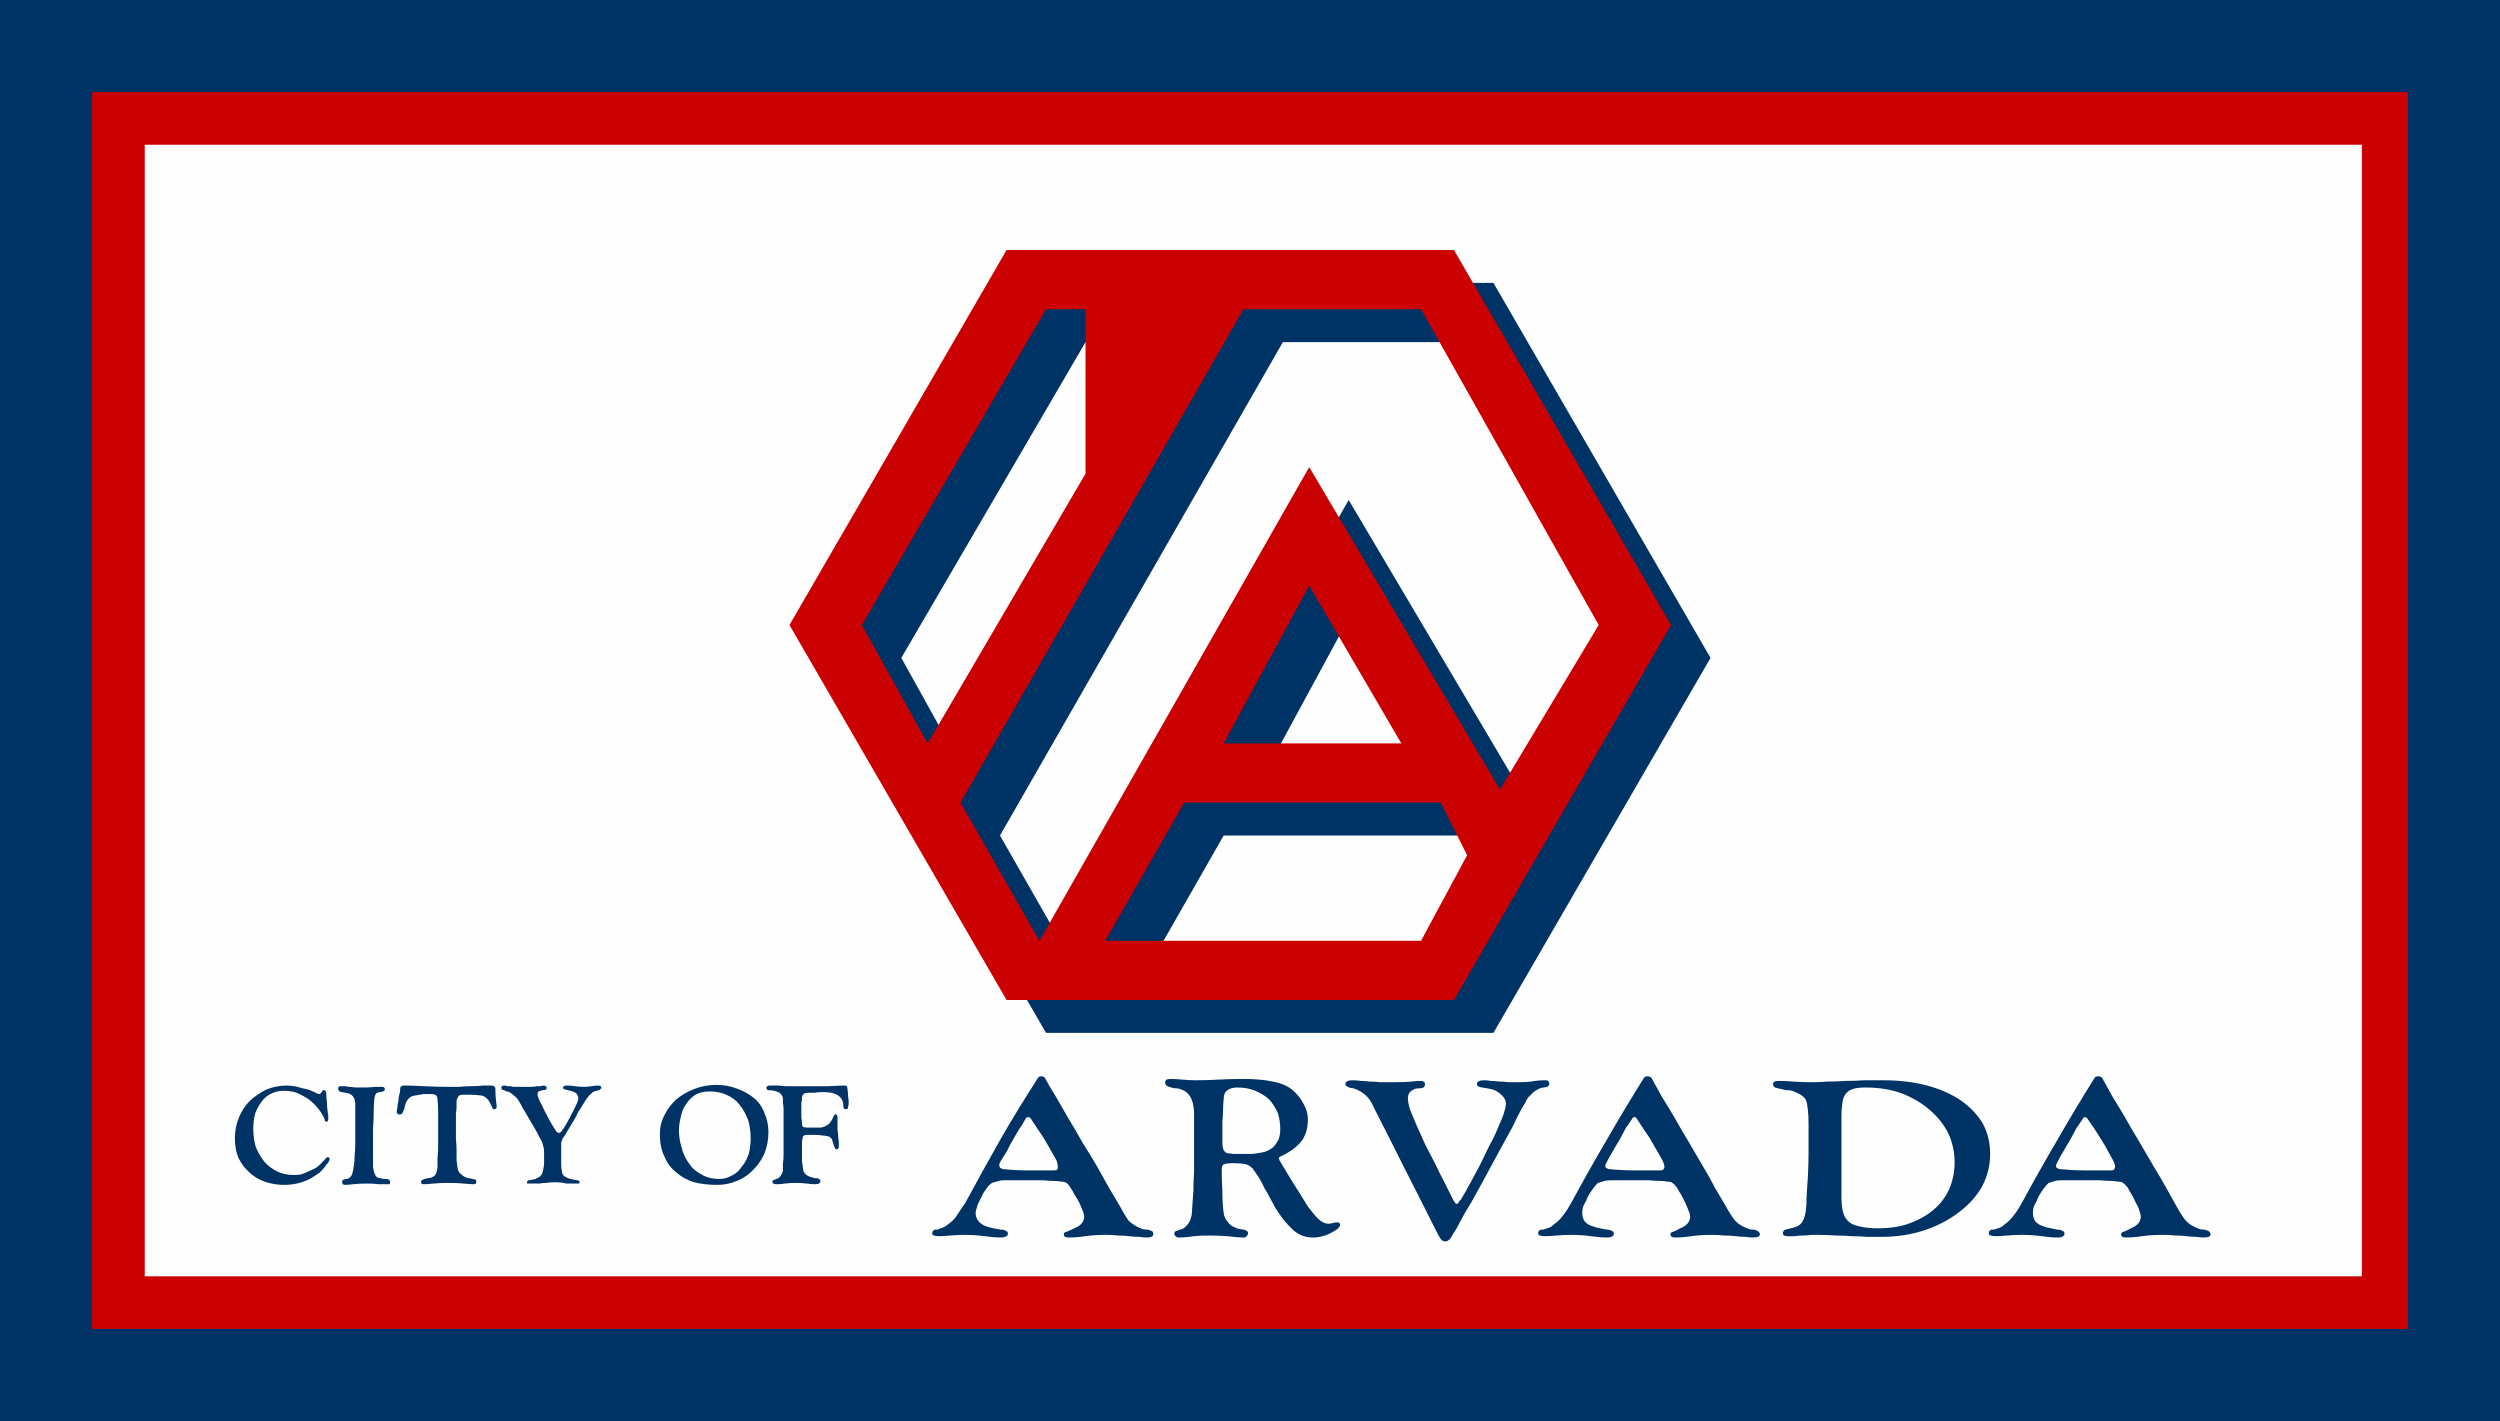
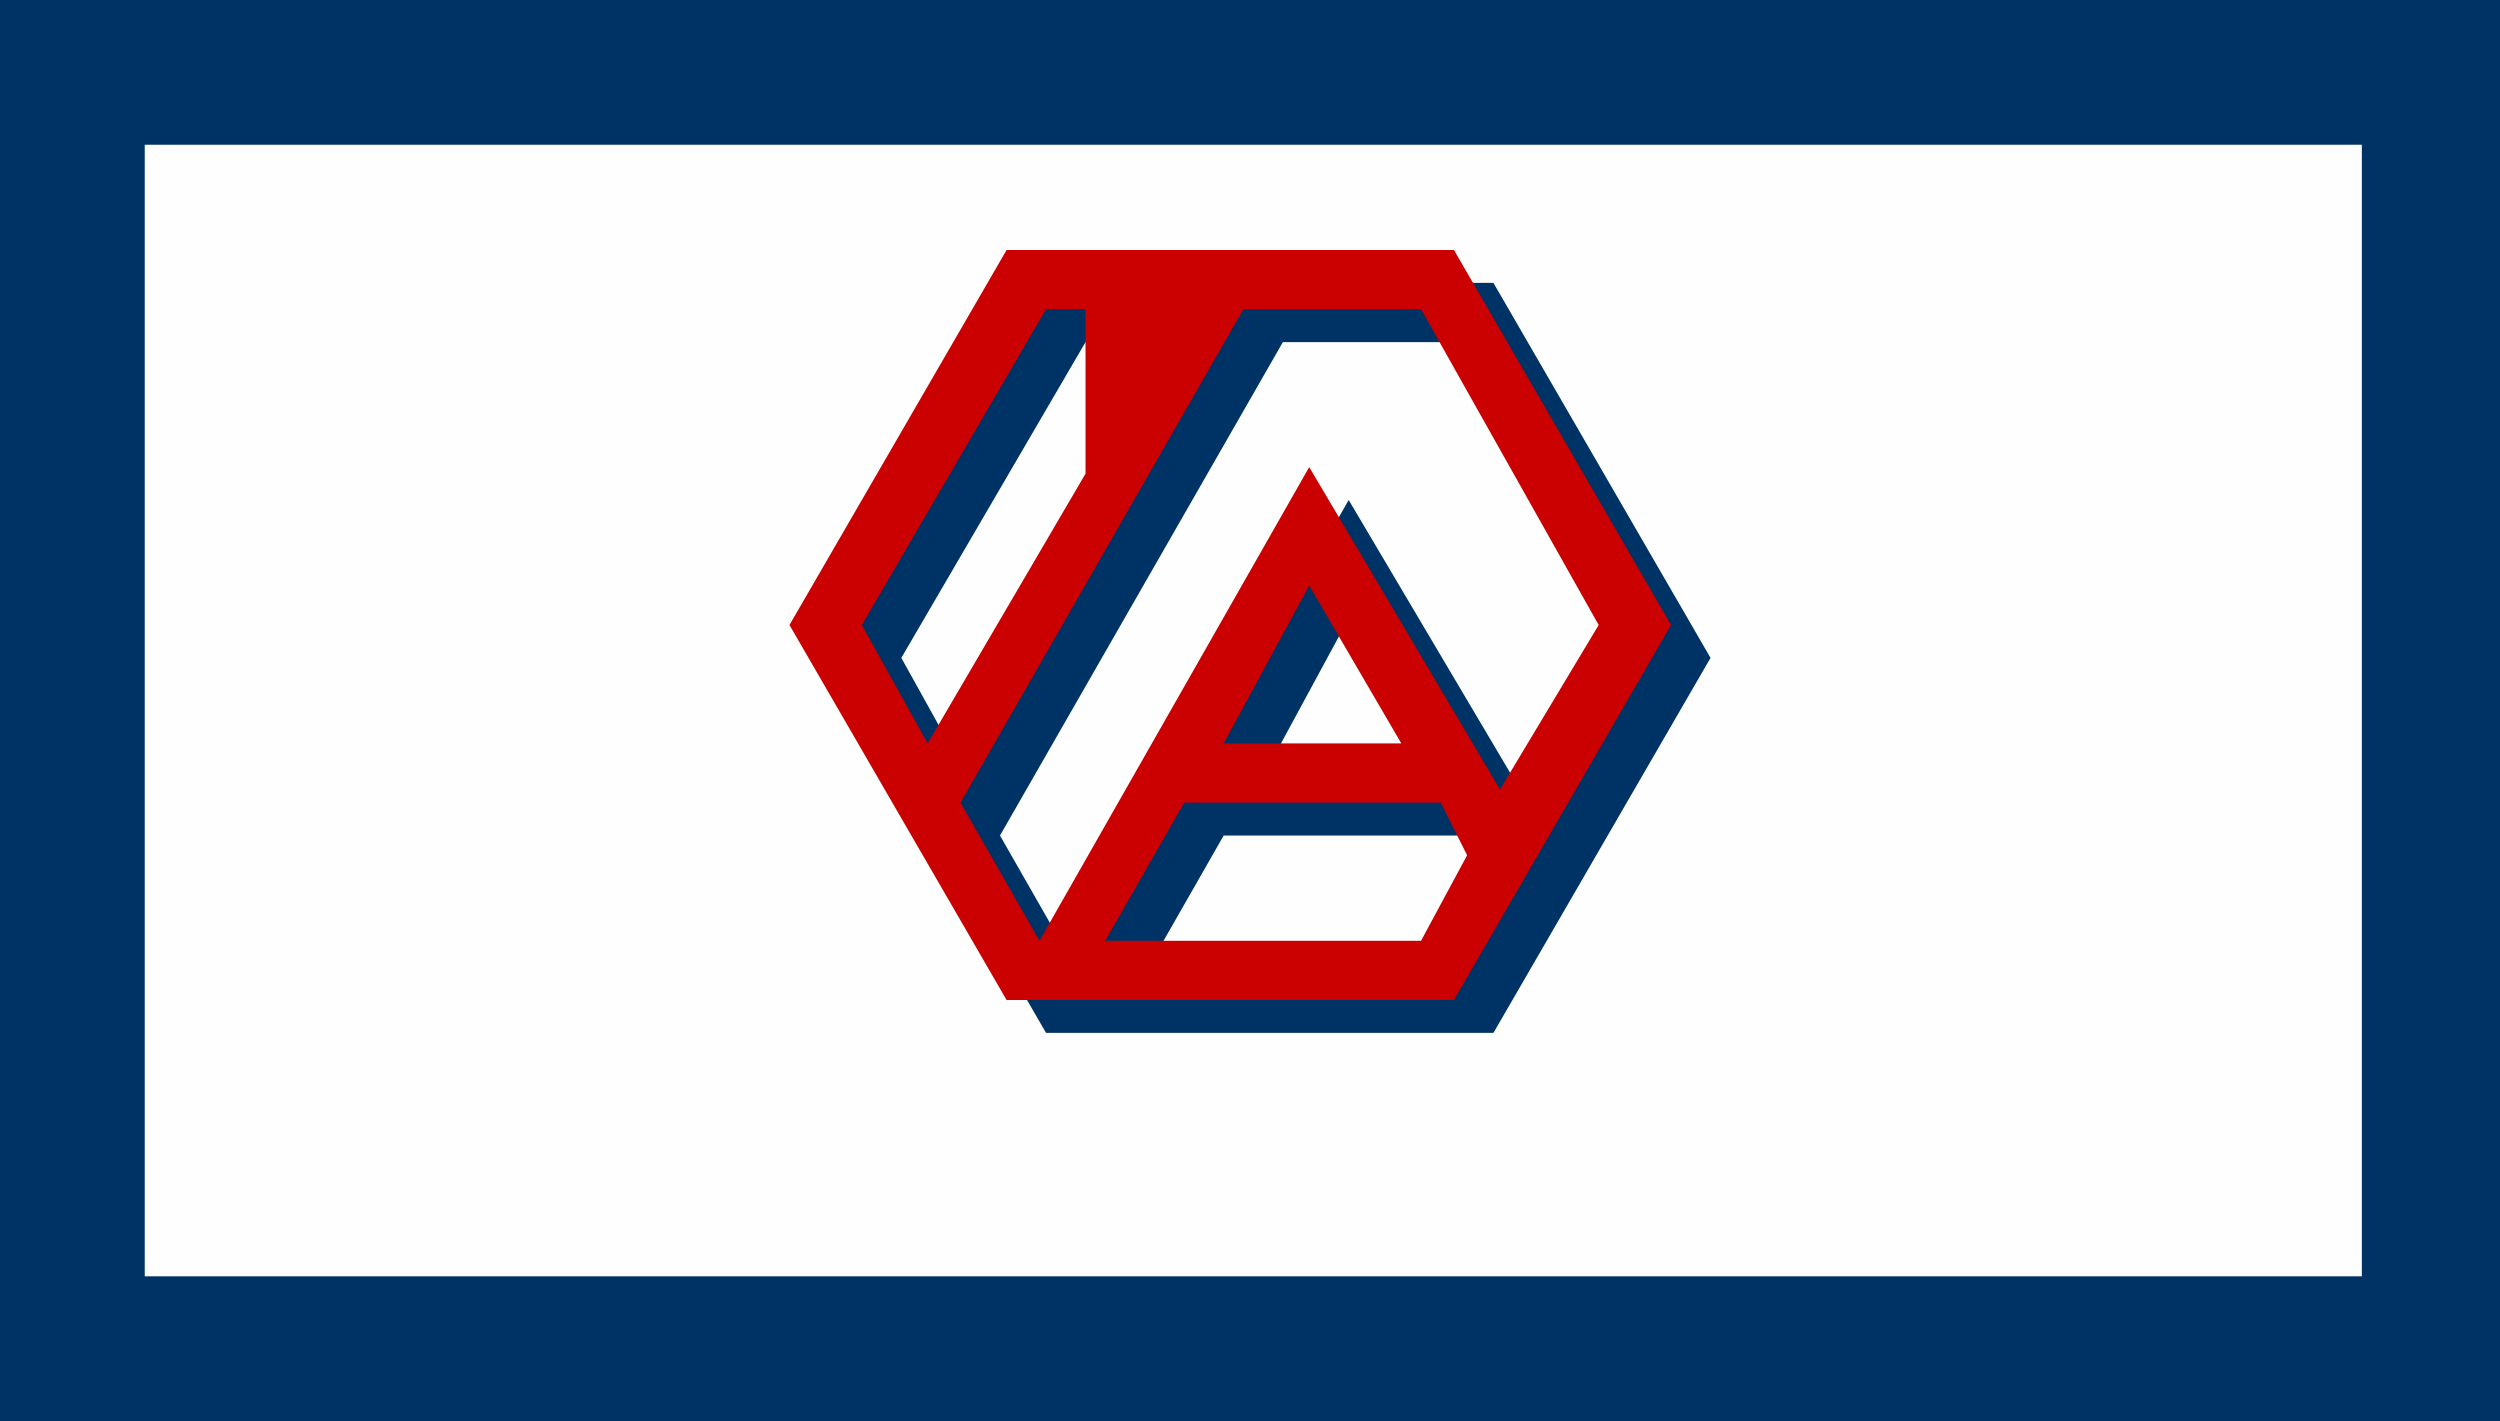
<svg xmlns="http://www.w3.org/2000/svg" version="1.2" viewBox="0 0 380 216" width="380" height="216">
  <title>us-co-arvada</title>
  <style>
		.s0 { fill: #003365 } 
		.s1 { fill: #cb0000 } 
		.s2 { fill: #fefefe } 
	</style>
  <path id="Shape 2" class="s0" d="m0 0h380v216h-380z" />
-   <path id="Shape 3" class="s1" d="m14 14h352v188h-352z" />
  <path id="Shape 4" class="s2" d="m22 22h337v172h-337z" />
-   <path id="CITY OF" class="s0" aria-label="CITY OF" d="m49.2 165.7q0.3 0 0.3 0.2 0.1 0.2 0.1 0.4 0 0.6 0.1 1.3 0 0.7 0.1 1.3 0 0.3 0.1 0.6 0 0.3 0 0.6 0 0.2-0.1 0.3 0 0.1-0.1 0.1-0.2 0-0.3-0.1 0-0.2-0.2-0.6-0.4-0.8-1-1.5-0.6-0.7-1.4-1.3-0.8-0.5-1.7-0.9-0.9-0.3-2-0.3-1 0-1.8 0.4-0.9 0.4-1.5 1.2-0.6 0.8-1 1.8-0.3 1.1-0.3 2.4 0 1.5 0.4 2.8 0.5 1.2 1.3 2.2 0.8 0.9 2 1.5 1.1 0.5 2.5 0.5 0.5 0 1.1-0.1 0.6-0.2 1.2-0.5 0.7-0.3 1.2-0.6 0.5-0.4 0.9-0.9 0.2-0.1 0.4-0.4 0.1-0.2 0.3-0.2 0.3 0 0.3 0.2 0 0.2-0.1 0.4-0.1 0.3-0.3 0.4-0.5 0.8-1.2 1.4-0.7 0.5-1.6 1-0.9 0.4-1.8 0.6-0.9 0.2-1.9 0.2-1.6 0-3-0.5-1.4-0.5-2.4-1.5-1-0.9-1.6-2.2-0.5-1.3-0.5-2.9 0-1.6 0.6-3.1 0.6-1.5 1.7-2.6 1.1-1 2.5-1.7 1.5-0.6 3.1-0.6 0.5 0 1.1 0.1 0.6 0.1 1.2 0.3 0.6 0.1 1.2 0.3 0.5 0.2 0.9 0.4 0.1 0.1 0.2 0.1 0.2 0.1 0.3 0.1 0.2 0 0.2-0.1 0.1-0.1 0.2-0.2 0.1-0.1 0.1-0.2 0.1-0.1 0.2-0.1zm2.8 13.9q0-0.1 0.1-0.2 0.2-0.2 0.6-0.2 0.6-0.1 0.8-0.7 0.2-0.5 0.3-1.4 0.1-0.6 0.1-1.4 0.1-0.9 0.1-1.9 0-1 0-2.1 0-1.2 0-2.3 0-0.1 0-0.4 0-0.2 0-0.5 0-0.3 0-0.5 0-0.3 0-0.4-0.1-0.7-0.4-1-0.3-0.4-1.1-0.5-0.7-0.1-0.9-0.2-0.2-0.2-0.2-0.5 0-0.1 0.1-0.2 0-0.1 0.3-0.1 0.2 0 0.5 0 0.3 0 0.7 0.1 0.4 0 1 0.1 0.6 0 1.4 0 1 0 1.6-0.1 0.6 0 1.1 0 0.4 0 0.4 0.4 0 0.3-0.7 0.4-0.4 0-0.6 0.2-0.2 0.2-0.3 0.8-0.1 1-0.1 2.2 0 1.2-0.1 2.4 0 1.2 0 2.3 0 1.1 0 1.9 0 1 0 1.6 0.1 0.7 0.3 1.1 0.1 0.3 0.4 0.5 0.4 0.1 0.9 0.2 0.7 0 0.8 0.1 0.2 0.1 0.2 0.4 0 0.2-0.1 0.3-0.2 0-0.6 0-0.4 0-1.1 0-0.7-0.1-1.6-0.1-1.4 0-2.2 0.1-0.9 0.1-1.2 0.1-0.2 0-0.4-0.1-0.1-0.2-0.1-0.4zm12 0.1q0-0.2 0.1-0.3 0.2-0.1 0.4-0.2 0.2 0 0.4-0.1 0.3 0 0.6-0.1 0.6-0.2 0.7-0.5 0.2-0.3 0.3-1 0-0.6 0-1.5 0.1-0.9 0.1-1.8 0-0.9 0-1.8 0-0.9 0-1.7 0-0.9 0-1.8 0-0.9-0.1-1.8 0-0.4-0.2-0.6-0.2-0.2-0.8-0.2-0.6 0-1.1 0-0.6 0.1-1.2 0.2-0.8 0.1-1.1 0.5-0.3 0.3-0.5 0.9-0.1 0.3-0.1 0.5-0.1 0.3-0.2 0.5-0.1 0.2-0.2 0.4-0.2 0.1-0.4 0.1-0.4 0-0.4-0.5 0-0.1 0.1-0.5 0-0.3 0.1-0.8 0.1-0.4 0.1-0.8 0.1-0.5 0.2-0.8 0-0.6 0.1-0.8 0.2-0.2 0.4-0.2 1.4 0 3.2 0.1 1.8 0.1 3.5 0.1 0.8 0 1.8 0 1-0.1 1.9-0.1 0.9 0 1.7-0.1 0.8 0 1.2 0 0.7 0 0.7 0.5 0 1.2 0.1 1.8 0.1 0.7 0.1 0.9 0 0.4-0.4 0.4-0.2 0-0.3-0.3-0.1-0.3-0.4-0.8-0.2-0.4-0.6-0.7-0.4-0.3-0.8-0.3-0.8-0.1-1.4-0.1-0.6 0-1.3 0-0.4 0-0.6 0.2-0.2 0.3-0.3 0.7 0 0.5 0 0.9 0 0.5-0.1 1 0 0.5 0 1 0 0.5 0 0.8 0 1.1 0 2.1 0.1 1 0.1 1.8 0 0.9 0 1.5 0.1 0.6 0.1 0.8 0.1 0.9 0.5 1.2 0.4 0.4 0.9 0.6 0.3 0.1 0.5 0.1 0.3 0.1 0.5 0.1 0.3 0.1 0.4 0.1 0.1 0.1 0.1 0.3 0 0.2-0.1 0.3-0.1 0.1-0.3 0.1-0.5 0-1.5-0.1-1-0.1-2.3-0.1-1.5 0-2.3 0.1-0.9 0.1-1.5 0.1-0.4 0-0.4-0.3zm16.1 0q0-0.1 0.1-0.2 0.1-0.1 0.2-0.1 0.2 0 0.5-0.1 0.2 0 0.5-0.1 0.4-0.2 0.7-0.4 0.3-0.3 0.4-0.7 0.1-0.4 0.2-1.1 0-0.7 0-1.9 0-0.5-0.1-0.8-0.1-0.4-0.2-0.7-0.4-0.8-0.9-1.7-0.5-0.9-1-1.7-0.5-0.9-1-1.7-0.4-0.8-0.8-1.4-0.2-0.3-0.6-0.6-0.3-0.3-0.7-0.5-0.1-0.1-0.4-0.1-0.2-0.1-0.4-0.2-0.1 0-0.3-0.1-0.1-0.1-0.1-0.3 0-0.1 0.1-0.2 0.1-0.1 0.4-0.1 0.2 0 0.4 0.1 0.2 0 0.5 0 0.2 0.1 0.6 0.1 0.3 0 0.9 0 0.9 0 1.5 0 0.6 0 1-0.1 0.4 0 0.6 0 0.2-0.1 0.4-0.1 0.2 0 0.3 0.1 0.2 0 0.2 0.3 0 0.3-0.6 0.3-0.4 0.1-0.6 0.2-0.2 0.1-0.2 0.5 0 0.2 0.3 0.9 0.4 0.7 0.8 1.6 0.5 0.9 0.9 1.7 0.5 0.8 0.8 1.3 0.2 0.3 0.5 0.3 0.1 0 0.2-0.1 0.1-0.1 0.2-0.2 0.3-0.4 0.7-1.1 0.4-0.7 0.8-1.5 0.4-0.7 0.7-1.4 0.3-0.6 0.3-1 0-0.3-0.3-0.7-0.4-0.3-0.9-0.4-0.4-0.1-0.8-0.2-0.3 0-0.3-0.3 0-0.2 0.1-0.2 0.2-0.1 0.5-0.1 0.6 0 1.2 0.1 0.6 0.1 1.3 0.1 0.7 0 1.2-0.1 0.6-0.1 1-0.1 0.2 0 0.4 0.1 0.1 0.1 0.1 0.2 0 0.2-0.1 0.2-0.1 0.1-0.2 0.2-0.2 0-0.4 0.1-0.2 0-0.4 0.1-0.5 0.3-0.9 0.8-0.4 0.5-0.8 1.2-0.2 0.4-0.7 1.1-0.3 0.7-0.8 1.5-0.4 0.7-0.9 1.5-0.4 0.7-0.7 1.1-0.1 0.2-0.2 0.6 0 0.3 0 0.6 0 0.4 0 0.9 0 0.4 0 0.9 0 0.5 0 1 0 0.5 0.1 0.8 0 0.6 0.4 0.9 0.5 0.3 0.9 0.4 0.6 0.1 1 0.2 0.4 0 0.4 0.3 0 0.2-0.1 0.2-0.1 0-0.5 0-0.6 0-1.4 0-0.9-0.2-1.7-0.2-0.8 0-1.4 0.1-0.5 0-1 0.1-0.4 0-0.8 0-0.4 0-0.7 0-0.1 0-0.3 0-0.1 0-0.1-0.2zm23.1-7.8q0 1.2 0.4 2.5 0.3 1.3 1.1 2.4 0.7 1.1 1.9 1.7 1.1 0.7 2.8 0.7 0.9 0 1.8-0.5 0.9-0.4 1.5-1.3 0.7-0.8 1.1-2 0.3-1.1 0.3-2.4 0-1.5-0.4-2.8-0.5-1.3-1.3-2.3-0.8-1-2-1.5-1.1-0.5-2.5-0.5-1.3 0-2.2 0.5-0.8 0.5-1.4 1.4-0.6 0.8-0.8 1.9-0.3 1.1-0.3 2.2zm5.7-7q1.7 0 3.2 0.6 1.4 0.5 2.5 1.4 1.1 0.9 1.6 2.3 0.6 1.3 0.6 2.9 0 1.7-0.6 3.2-0.6 1.4-1.7 2.5-1 1.1-2.5 1.7-1.4 0.6-3 0.6-1.9 0-3.5-0.4-1.6-0.5-2.7-1.5-1.2-0.9-1.8-2.4-0.7-1.4-0.7-3.4 0-1.6 0.7-2.9 0.7-1.4 1.8-2.4 1.2-1 2.8-1.6 1.5-0.6 3.3-0.6zm12.1 14.9q-1 0-1.7 0.1-0.6 0.1-1.3 0.1-0.6 0-0.6-0.4 0-0.2 0.2-0.2 0.1-0.1 0.4-0.2 0.4-0.1 0.6-0.4 0.3-0.4 0.4-0.8 0-0.4 0-1.1 0.1-0.6 0.1-1.4 0-0.8 0-1.8 0-0.9 0-1.9 0-0.8 0-1.6 0-0.8 0-1.5 0-0.6-0.1-1.1 0-0.5 0-0.7-0.1-0.4-0.4-0.7-0.2-0.2-0.9-0.4-0.7-0.1-1-0.1-0.2-0.1-0.2-0.4 0-0.1 0.1-0.2 0.2-0.1 0.4-0.1 0.2 0 0.6 0 0.4 0 0.8 0 0.6 0.1 1.1 0.1 0.6 0 1.1 0 3.3 0 5.3 0 2-0.1 2.6-0.1 0.1 0 0.2 0.1 0.1 0.1 0.1 0.3 0.1 0.6 0.1 1.2 0.1 0.5 0.1 1 0 0.4-0.1 0.7 0 0.3-0.3 0.3-0.4 0-0.4-0.4 0-1.1-0.7-1.6-0.7-0.6-2.4-0.6-0.6 0-1.3 0.1-0.6 0-0.8 0-0.4 0-0.7 0.1-0.3 0.1-0.4 0.6 0 0 0 0.3 0 0.2-0.1 0.5 0 0.3 0 0.5 0 0.2 0 0.3 0 0.7 0 1.4 0.1 0.6 0.1 0.9 0 0.5 0.2 0.6 0.3 0.1 0.6 0.1h1q0.6 0 1.1 0 0.5-0.1 0.8-0.3 0.4-0.2 0.6-0.5 0.3-0.4 0.5-0.9 0.1-0.3 0.3-0.3 0.3 0 0.3 0.4 0 0.2 0 0.6 0 0.3 0 0.7 0 0.3 0 0.7 0.1 0.4 0.1 0.8 0 0.5 0.1 0.9 0 0.4 0 0.8 0 0.2-0.1 0.3-0.1 0.1-0.2 0.1-0.2 0-0.3-0.2-0.1-0.3-0.2-0.5-0.1-0.4-0.2-0.7-0.1-0.3-0.3-0.4-0.2-0.2-0.5-0.2-0.3-0.1-0.7-0.1-0.6-0.1-1.1-0.1-0.5 0-1.2 0-0.7 0-0.7 0.5-0.1 0.3-0.1 0.6 0 0.3 0 0.6 0 1.5 0 2.3 0.1 0.8 0.2 1.4 0.1 0.4 0.5 0.7 0.4 0.3 1 0.4 0.2 0.1 0.4 0.1 0.2 0 0.3 0 0.2 0.1 0.3 0.2 0.1 0 0.1 0.2 0 0.2-0.2 0.4-0.2 0.1-0.6 0.1-0.5 0-1.3-0.1-0.8-0.1-1.6-0.1z" />
-   <path id="ARVADA" class="s0" aria-label="ARVADA" d="m152.4 177.7q2 0.2 3.8 0.2 1.9 0 3.9 0 0.4 0 0.6-0.1 0.1-0.3 0.1-0.4 0-0.4-0.2-1-0.3-0.5-0.5-0.9-0.7-1.2-1.5-2.6-0.9-1.3-1.8-2.7-0.2-0.4-0.6-0.4-0.2 0-0.4 0.4-0.3 0.6-0.8 1.3-0.5 0.8-1 1.7-0.5 0.8-0.9 1.7-0.5 0.8-1 1.6-0.1 0.2-0.2 0.4 0 0.2 0 0.3 0 0.1 0.1 0.3 0.2 0.1 0.4 0.2zm-10.7 9.8q0-0.3 0.1-0.4 0.1-0.1 0.3-0.2 0.2 0 0.4 0 0.2-0.1 0.5-0.2 0.5-0.1 1.1-0.6 0.6-0.4 1.1-1 0.4-0.6 0.8-1.2 0.5-0.7 0.8-1.2 2.6-4.8 5.2-9.4 2.7-4.7 5.8-9.5 0.1-0.2 0.5-0.2 0.3 0 0.5 0.2 0.7 1.3 1.7 2.9 0.9 1.6 1.9 3.3 1.1 1.8 2.1 3.6 1.2 1.9 2.2 3.6 1 1.8 1.9 3.4 0.9 1.5 1.6 2.7 0.7 1.3 1.3 2.2 0.8 0.8 2.1 1.3 0.4 0.1 0.6 0.1 0.3 0 0.6 0.1 0.2 0.1 0.4 0.2 0.1 0.2 0.1 0.4 0 0.3-0.3 0.4-0.2 0.1-0.7 0.1-0.5 0-1.2-0.1-0.7 0-1.5-0.1-0.8-0.1-1.7-0.1-0.8-0.1-1.6-0.1-2 0-3.3 0.2-1.3 0.2-2.6 0.2-0.7 0-0.7-0.5 0-0.3 0.5-0.4 0.5-0.2 1.1-0.5 1.5-0.6 1.5-1.8 0-0.3-0.2-0.8-0.2-0.5-0.5-1.2-0.3-0.6-0.7-1.2-0.3-0.6-0.7-1.2-0.3-0.5-0.6-0.7-0.3-0.2-0.9-0.2-0.4-0.1-1.1-0.1-0.7 0-1.6-0.1-0.9 0-1.9 0-1 0-1.8 0-1.3 0-2.1 0-0.7 0-1.2 0.2-0.5 0.1-0.7 0.2-0.3 0.2-0.5 0.4-0.4 0.5-0.8 1.1-0.3 0.6-0.6 1.2-0.3 0.5-0.4 1-0.2 0.5-0.2 0.9 0 0.7 0.5 1.3 0.5 0.5 1.1 0.7 0.6 0.2 1.1 0.3 0.6 0.1 1.1 0.2 0.5 0 0.8 0.2 0.3 0.1 0.3 0.4 0 0.3-0.2 0.4-0.3 0.2-1 0.2-0.9 0-2.3-0.2-1.5-0.2-3.1-0.2-1 0-2.1 0.1-1.1 0.1-1.8 0.1-1 0-1-0.4zm44.1-13.9q0 0.9 0.2 1.2 0.2 0.4 0.6 0.5 0.3 0 0.9 0.1 0.7 0 1.1 0 1 0 1.8 0 0.7-0.1 1.3-0.2 0.6-0.1 1-0.3 0.4-0.2 0.8-0.5 0.4-0.4 0.8-1.1 0.3-0.7 0.3-1.7 0-1.3-0.4-2.5-0.5-1.1-1.3-2-0.9-0.8-2.1-1.3-1.2-0.5-2.7-0.5-1 0-1.5 0.4-0.6 0.4-0.6 1.3-0.1 1-0.1 1.8 0 0.8-0.1 1.6 0 0.8 0 1.5 0 0.8 0 1.7zm-7.3 13.9q0-0.2 0.1-0.3 0.2-0.1 0.3-0.1 0.2-0.1 0.4-0.2 0.3 0 0.6-0.2 0.7-0.5 1-1.2 0.3-0.8 0.3-1.7 0.1-1.6 0.2-2.9 0-1.4 0.1-2.7 0-1.3 0-2.6 0-1.3 0-2.8 0-0.8 0-1.8 0-1.1 0-2-0.1-1.6-0.6-2.3-0.4-0.8-1.6-1.2-0.5-0.1-0.9-0.1-0.4-0.1-0.7-0.2-0.2-0.1-0.4-0.2-0.2-0.2-0.2-0.5 0-0.2 0.2-0.4 0.3-0.1 0.6-0.1 0.8 0 1.8 0.1 1 0.1 2.1 0.1 1.7 0 3.4-0.1 1.9-0.1 3.8-0.1 2.6 0 4.5 0.4 2 0.4 3.1 1.4 1 0.9 1.6 2.1 0.6 1.1 0.6 2.2 0 2.2-1.1 3.5-1.1 1.3-3.1 2.2-0.2 0.1-0.2 0.2 0 0.2 0.1 0.4 0.8 1.3 1.8 3 1.1 1.7 2.5 4 0.4 0.5 0.8 1 0.3 0.4 0.7 0.8 0.4 0.4 0.8 0.6 0.4 0.2 0.8 0.2 0.4 0 0.7-0.1 0.3-0.1 0.7-0.1 0.4 0 0.4 0.4 0 0.2-0.4 0.6-0.4 0.3-1 0.6-0.5 0.3-1.3 0.5-0.7 0.2-1.4 0.2-1.9 0-3.2-1.3-1.4-1.3-2.6-3.3-0.3-0.6-0.7-1.3-0.4-0.8-0.9-1.6-0.4-0.9-0.9-1.7-0.5-0.7-0.9-1.3-0.6-0.6-1.3-0.7-0.8-0.1-1.7-0.1-1.1 0-1.4 0.2-0.3 0.1-0.3 0.9 0 1.4 0.1 3.2 0 1.8 0.2 3.3 0.1 0.7 0.6 1.3 0.5 0.7 1.2 0.9 0.3 0.2 0.7 0.2 0.3 0.1 0.6 0.1 0.3 0.1 0.4 0.2 0.2 0.1 0.2 0.3 0 0.3-0.2 0.5-0.2 0.2-0.4 0.2-1 0-2.5-0.2-1.5-0.1-2.8-0.1-2 0-3 0.2-1 0.1-1.6 0.1-0.3 0-0.5-0.2-0.2-0.1-0.2-0.4zm39.7-0.6q-2.3-4.6-4.6-9.1-2.3-4.6-4.6-9.1-0.5-1.2-1.1-1.9-0.6-0.7-1.7-1.2-0.2-0.1-0.6-0.2-0.3 0-0.5-0.1-0.3-0.1-0.4-0.2-0.2-0.1-0.2-0.3 0-0.6 1.1-0.6 0.6 0 1.3 0.1 0.6 0 1.3 0.1 0.8 0 1.6 0.1 0.9 0 1.9 0 1.9 0 2.8-0.1 0.9-0.1 1.5-0.1 0.3 0 0.5 0.2 0.1 0.1 0.1 0.3 0 0.5-0.5 0.6-0.5 0-1 0.1-0.5 0.2-0.8 0.5-0.3 0.4-0.3 0.9 0 0.6 0.3 1.7 0.4 1 1 2.4 0.6 1.3 1.3 2.9 0.8 1.5 1.6 3.1 0.7 1.5 1.4 2.8 0.7 1.4 1.2 2.4 0.4 0.8 0.6 0.8 0.2 0 0.4-0.4 0.3-0.3 0.4-0.5 0.6-1 1.3-2.3 0.7-1.3 1.5-2.8 0.7-1.4 1.4-2.9 0.8-1.4 1.3-2.7 0.6-1.3 0.9-2.2 0.3-1 0.3-1.5 0-0.6-0.6-1.2-0.6-0.6-1.4-0.9-0.9-0.2-1.6-0.3-0.8-0.1-0.8-0.5 0-0.3 0.2-0.4 0.2-0.2 1-0.2 0.3 0 0.9 0.1 0.6 0 1.3 0.1 0.7 0 1.4 0.1 0.8 0 1.4 0 1.6 0 2.6-0.2 1-0.1 1.5-0.1 0.4 0 0.5 0.1 0.2 0.2 0.2 0.4 0 0.2-0.1 0.3-0.1 0.1-0.2 0.2-0.2 0-0.5 0.1-0.2 0-0.6 0.1-0.6 0.3-1 0.6-0.4 0.4-0.8 0.8-0.3 0.4-0.5 0.9-0.3 0.4-0.6 1-0.6 1.1-1.3 2.6-0.8 1.5-1.7 3.1-0.9 1.7-1.9 3.5-0.9 1.7-1.8 3.3-0.9 1.7-1.8 3.1-0.8 1.5-1.4 2.6-0.5 0.7-0.8 1.3-0.4 0.5-0.8 0.5-0.5 0-0.8-0.5-0.3-0.5-0.7-1.3zm26.3-9.2q2 0.2 3.9 0.2 1.9 0 3.9 0 0.4 0 0.5-0.1 0.2-0.3 0.2-0.4 0-0.4-0.3-1-0.3-0.5-0.5-0.9-0.7-1.2-1.5-2.6-0.9-1.3-1.8-2.7-0.2-0.4-0.5-0.4-0.2 0-0.4 0.4-0.4 0.6-0.9 1.3-0.4 0.8-0.9 1.7-0.5 0.8-1 1.7-0.5 0.8-0.9 1.6-0.1 0.2-0.2 0.4-0.1 0.2-0.1 0.3 0 0.1 0.1 0.3 0.2 0.1 0.4 0.2zm-10.7 9.8q0-0.3 0.1-0.4 0.1-0.1 0.3-0.2 0.2 0 0.4 0 0.3-0.1 0.6-0.2 0.5-0.1 1-0.6 0.6-0.4 1.1-1 0.5-0.6 0.9-1.2 0.4-0.7 0.7-1.2 2.6-4.8 5.3-9.4 2.7-4.7 5.7-9.5 0.2-0.2 0.5-0.2 0.4 0 0.6 0.2 0.7 1.3 1.6 2.9 1 1.6 2 3.3 1 1.8 2.1 3.6 1.1 1.9 2.1 3.6 1.1 1.8 1.9 3.4 0.9 1.5 1.6 2.7 0.7 1.3 1.4 2.2 0.7 0.8 2.1 1.3 0.3 0.1 0.6 0.1 0.3 0 0.5 0.1 0.3 0.1 0.4 0.2 0.2 0.2 0.2 0.4 0 0.3-0.3 0.4-0.3 0.1-0.8 0.1-0.4 0-1.1-0.1-0.7 0-1.5-0.1-0.8-0.1-1.7-0.1-0.9-0.1-1.7-0.1-2 0-3.3 0.2-1.3 0.2-2.5 0.2-0.7 0-0.7-0.5 0-0.3 0.5-0.4 0.5-0.2 1-0.5 1.5-0.6 1.5-1.8 0-0.3-0.2-0.8-0.2-0.5-0.5-1.2-0.3-0.6-0.6-1.2-0.4-0.6-0.7-1.2-0.4-0.5-0.7-0.7-0.2-0.2-0.9-0.2-0.3-0.1-1-0.1-0.8 0-1.6-0.1-0.9 0-1.9 0-1 0-1.9 0-1.2 0-2 0-0.8 0-1.3 0.2-0.4 0.1-0.7 0.2-0.2 0.2-0.4 0.4-0.4 0.5-0.8 1.1-0.4 0.6-0.6 1.2-0.3 0.5-0.5 1-0.1 0.5-0.1 0.9 0 0.7 0.4 1.3 0.5 0.5 1.2 0.7 0.5 0.2 1.1 0.3 0.6 0.1 1 0.2 0.5 0 0.8 0.2 0.3 0.1 0.3 0.4 0 0.3-0.2 0.4-0.2 0.2-0.9 0.2-1 0-2.4-0.2-1.4-0.2-3-0.2-1.1 0-2.2 0.1-1 0.1-1.7 0.1-1.1 0-1.1-0.4zm63.3-10.8q0-2.3-0.9-4.3-1-2.1-2.9-3.7-1.7-1.5-4.2-2.5-2.5-0.9-5.6-0.9-2 0-2.7 0.7-0.7 0.6-0.8 2-0.1 0.6-0.1 1.6 0 1 0 2.2 0 1.1 0 2.3 0 1.1 0 1.8v6q0 1.3 0.2 2.2 0.2 0.9 0.8 1.5 0.6 0.6 1.7 0.8 1.1 0.3 2.9 0.3 2.8 0 4.9-0.8 2.1-0.8 3.6-2.1 1.5-1.3 2.3-3.1 0.8-1.9 0.8-4zm-26.1 10.8q0-0.5 0.4-0.6 0.4-0.1 1.2-0.3 0.9-0.2 1.3-0.8 0.5-0.8 0.6-1.9 0.1-0.7 0.1-2 0.1-1.4 0.2-3.1 0.1-1.8 0.1-3.8 0-2 0-4 0-1.5-0.1-2.3-0.1-1-0.3-1.5-0.3-0.5-0.8-0.8-0.5-0.3-1.3-0.6-0.4-0.1-0.9-0.1-0.5-0.1-0.9-0.2-0.5-0.1-0.8-0.2-0.3-0.2-0.3-0.5 0-0.5 0.8-0.5 1.2 0 2.3 0.1 1.2 0.1 2.7 0.1 1.2 0 2.5-0.1 1.3 0 2.8-0.1 1.4 0 2.8-0.1 1.5 0 2.8 0 3.7 0 6.7 0.8 3 0.8 5.2 2.3 2.1 1.5 3.3 3.5 1.1 2.1 1.1 4.6 0 2.6-1.2 4.9-1.3 2.3-3.6 4-2.2 1.7-5.2 2.7-3 1-6.4 1-1.2 0-2.4 0-1.1-0.1-2.3-0.1-1.1-0.1-2.4-0.1-1.2-0.1-2.6-0.1-0.5 0-1.1 0-0.6 0.1-1.3 0.1-0.6 0-1.2 0.1-0.7 0-1.1 0-0.3 0-0.5-0.1-0.2-0.1-0.2-0.3zm42-9.8q2.1 0.2 3.9 0.2 1.9 0 3.9 0 0.4 0 0.5-0.1 0.2-0.3 0.2-0.4 0-0.4-0.3-1-0.3-0.5-0.5-0.9-0.6-1.2-1.5-2.6-0.8-1.3-1.8-2.7-0.2-0.4-0.5-0.4-0.2 0-0.4 0.4-0.4 0.6-0.9 1.3-0.4 0.8-0.9 1.7-0.5 0.8-1 1.7-0.5 0.8-0.9 1.6-0.1 0.2-0.2 0.4-0.1 0.2-0.1 0.3 0 0.1 0.1 0.3 0.2 0.1 0.4 0.2zm-10.7 9.8q0-0.3 0.1-0.4 0.1-0.1 0.3-0.2 0.2 0 0.4 0 0.3-0.1 0.6-0.2 0.5-0.1 1-0.6 0.6-0.4 1.1-1 0.5-0.6 0.9-1.2 0.4-0.7 0.7-1.2 2.6-4.8 5.3-9.4 2.7-4.7 5.7-9.5 0.2-0.2 0.5-0.2 0.4 0 0.6 0.2 0.7 1.3 1.6 2.9 1 1.6 2 3.3 1 1.8 2.1 3.6 1.1 1.9 2.1 3.6 1.1 1.8 2 3.4 0.8 1.5 1.5 2.7 0.7 1.3 1.4 2.2 0.7 0.8 2.1 1.3 0.3 0.1 0.6 0.1 0.3 0 0.5 0.1 0.3 0.1 0.4 0.2 0.2 0.2 0.2 0.4 0 0.3-0.3 0.4-0.3 0.1-0.8 0.1-0.4 0-1.1-0.1-0.7 0-1.5-0.1-0.8-0.1-1.7-0.1-0.9-0.1-1.7-0.1-2 0-3.3 0.2-1.3 0.2-2.5 0.2-0.7 0-0.7-0.5 0-0.3 0.5-0.4 0.5-0.2 1-0.5 1.5-0.6 1.5-1.8 0-0.3-0.2-0.8-0.1-0.5-0.5-1.2-0.3-0.6-0.6-1.2-0.4-0.6-0.7-1.2-0.4-0.5-0.7-0.7-0.2-0.2-0.9-0.2-0.3-0.1-1-0.1-0.7 0-1.6-0.1-0.9 0-1.9 0-1 0-1.9 0-1.2 0-2 0-0.8 0-1.3 0.2-0.4 0.1-0.7 0.2-0.2 0.2-0.4 0.4-0.4 0.5-0.8 1.1-0.4 0.6-0.6 1.2-0.3 0.5-0.5 1-0.1 0.5-0.1 0.9 0 0.7 0.4 1.3 0.5 0.5 1.2 0.7 0.5 0.2 1.1 0.3 0.6 0.1 1 0.2 0.5 0 0.8 0.2 0.3 0.1 0.3 0.4 0 0.3-0.2 0.4-0.2 0.2-0.9 0.2-1 0-2.4-0.2-1.4-0.2-3-0.2-1 0-2.2 0.1-1 0.1-1.7 0.1-1.1 0-1.1-0.4z" />
  <path id="Shape 1" fill-rule="evenodd" class="s0" d="m227 43l33 57-33 57h-68l-33-57 33-57zm-62 9l-28 48 10 18 24-41v-25zm40 24l29 49 15-25-27-48h-27l-43 75 12 21zm0 18l-13 24h27zm-19 33l-12 21h48l7-13-4-8z" />
  <path id="Shape 1 copy" fill-rule="evenodd" class="s1" d="m221 38l33 57-33 57h-68l-33-57 33-57zm-62 9l-28 48 10 18 24-41v-25zm40 24l29 49 15-25-27-48h-27l-43 75 12 21zm0 18l-13 24h27zm-19 33l-12 21h48l7-13-4-8z" />
  <g id="us-co-arvada">
	</g>
</svg>